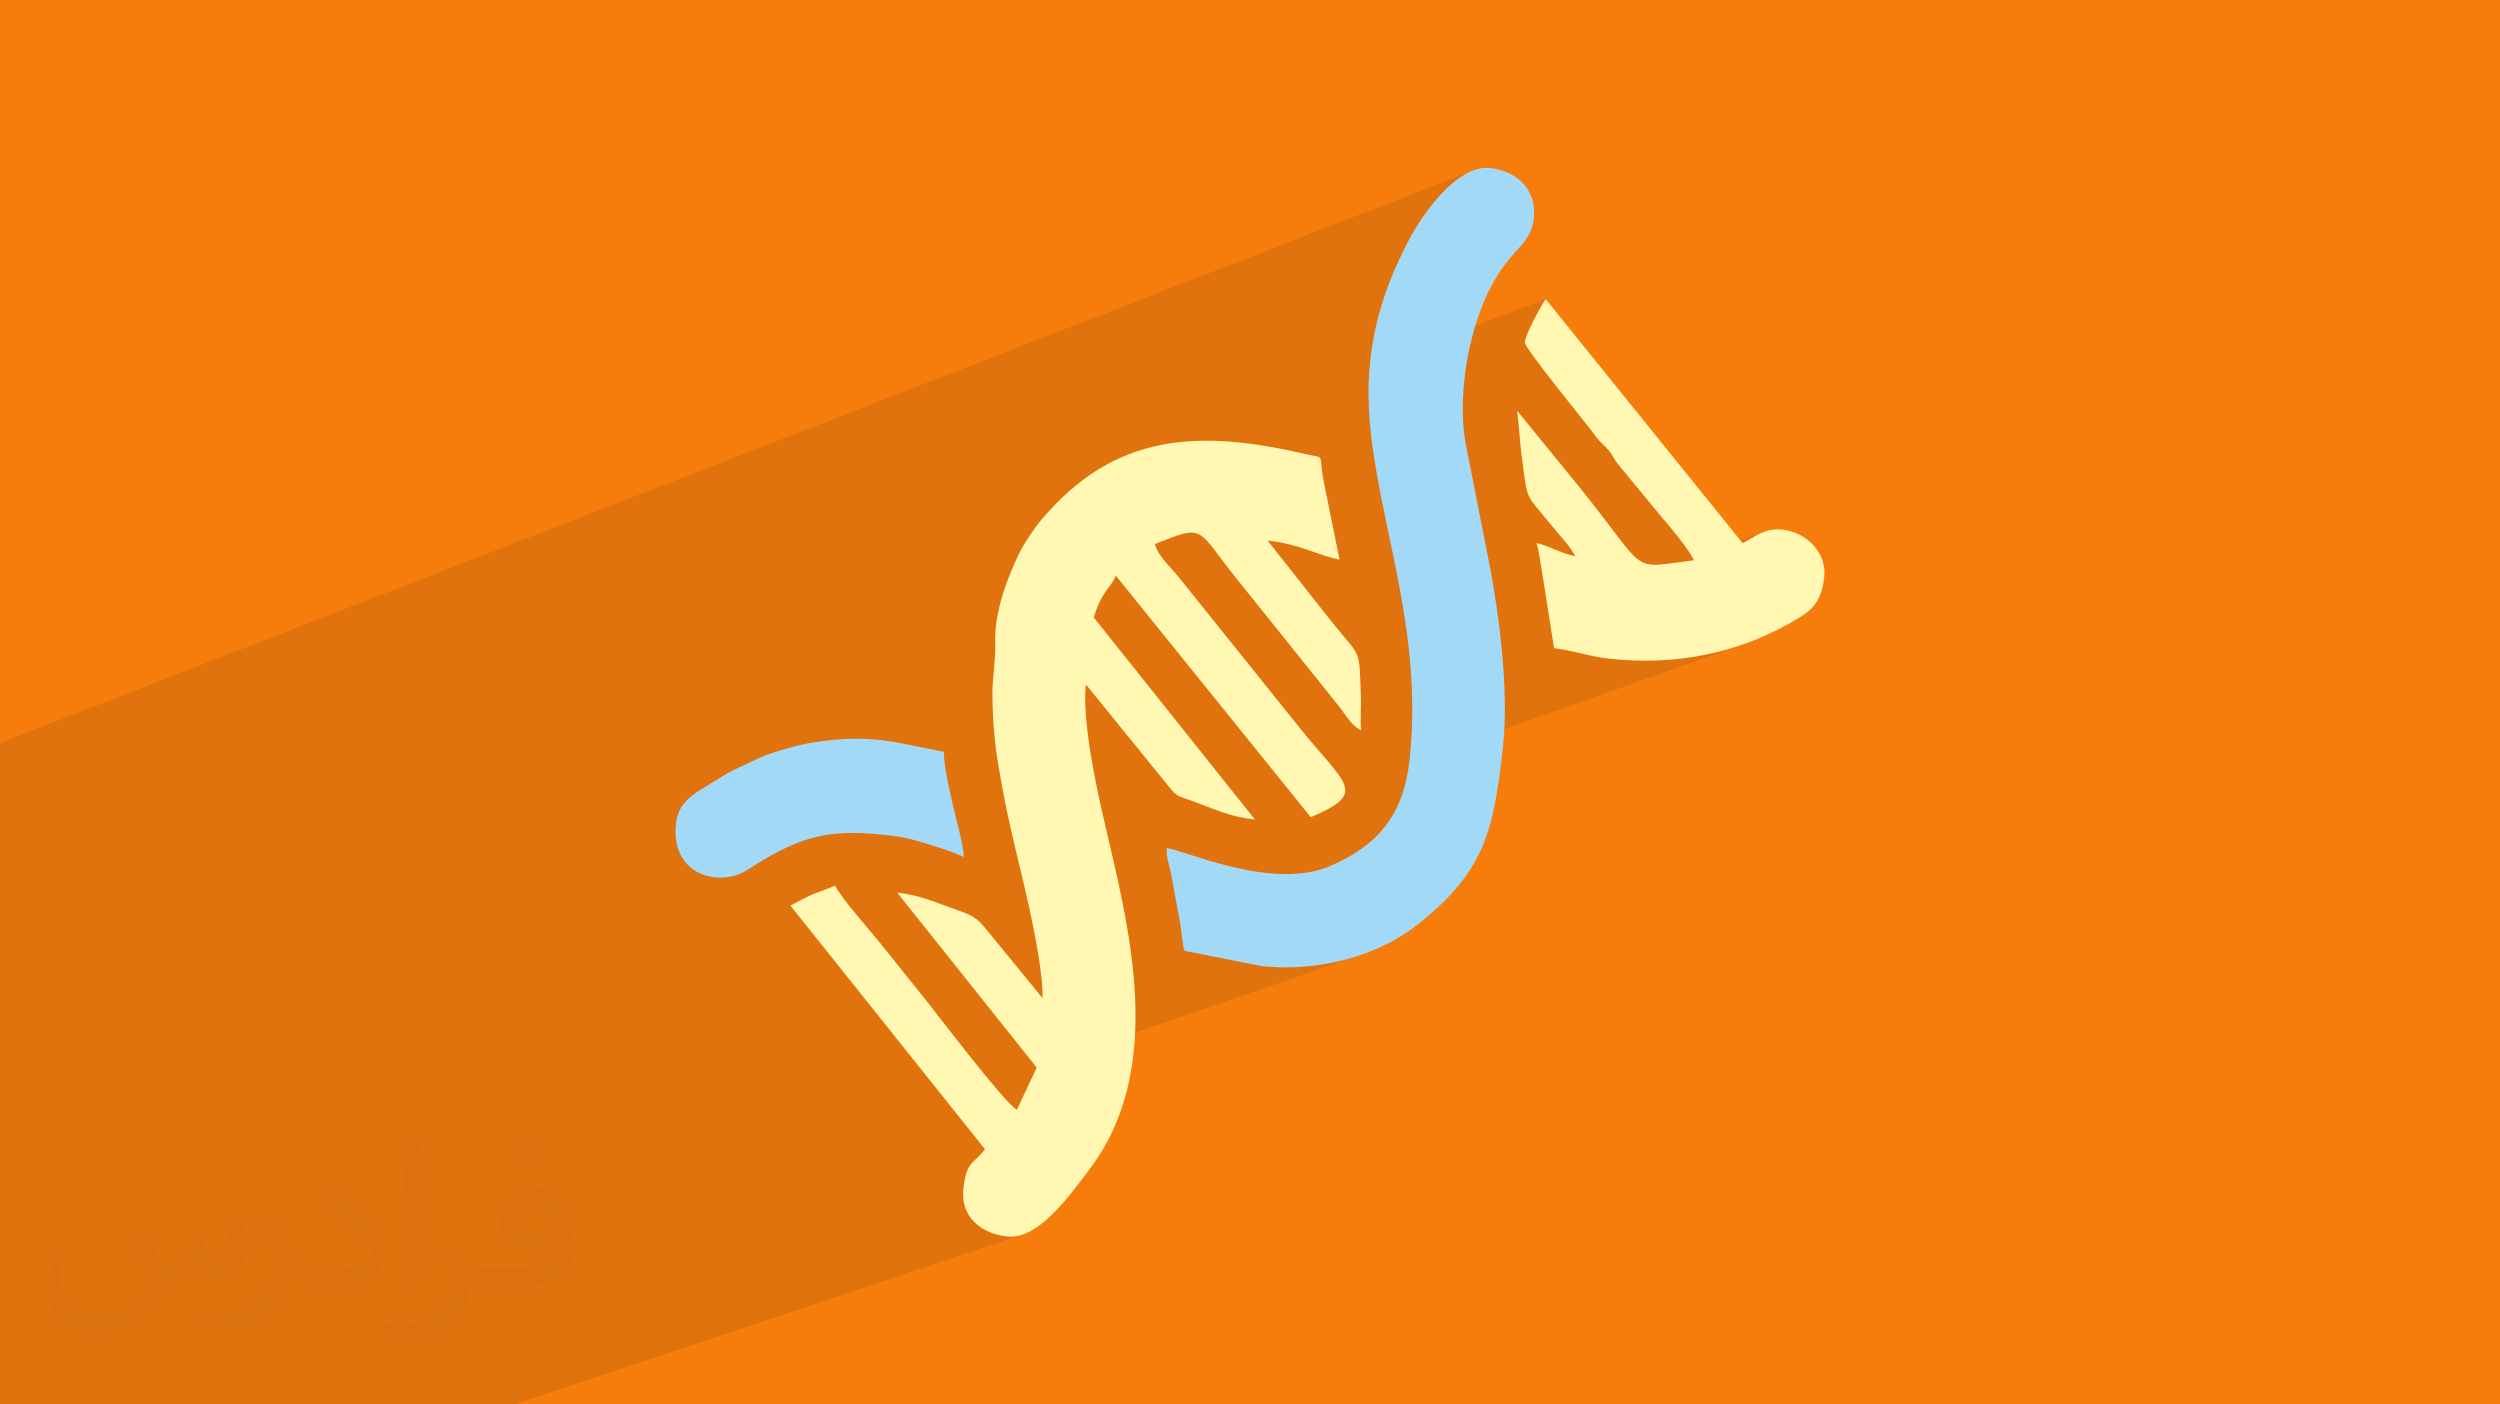
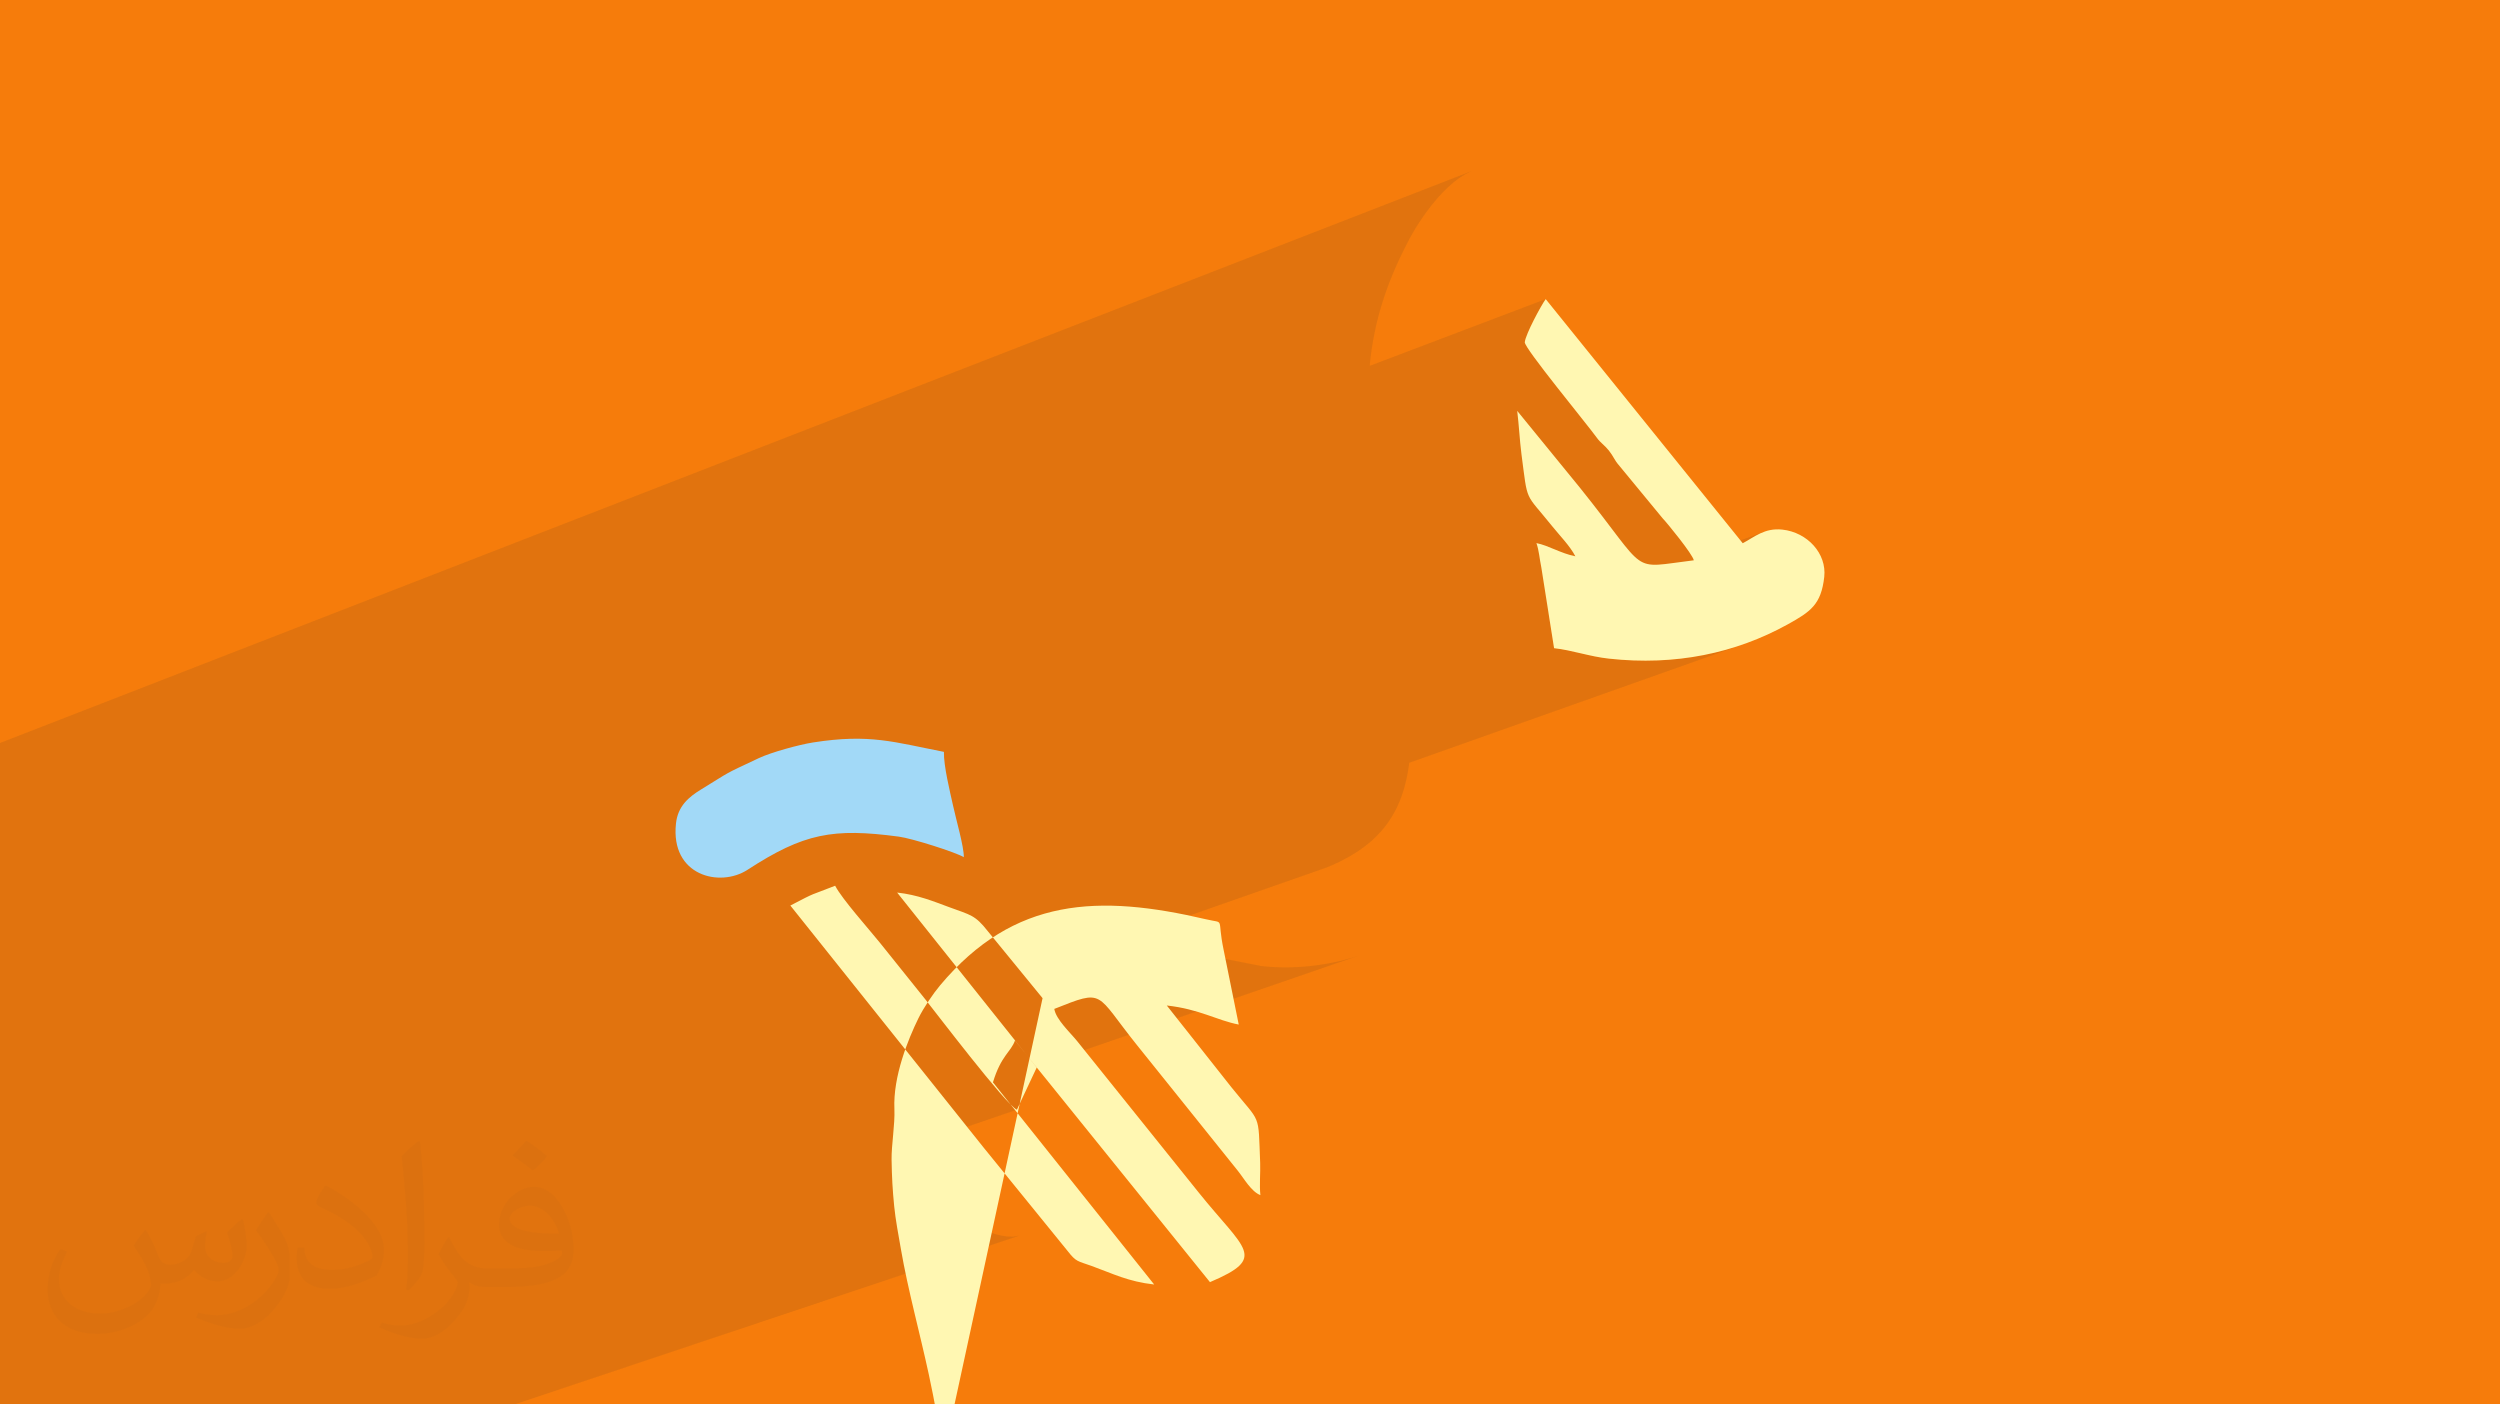
<svg xmlns="http://www.w3.org/2000/svg" xml:space="preserve" width="94.192mm" height="52.917mm" version="1.0" style="shape-rendering:geometricPrecision; text-rendering:geometricPrecision; image-rendering:optimizeQuality; fill-rule:evenodd; clip-rule:evenodd" viewBox="0 0 9404.92 5283.66">
  <defs>
    <style type="text/css">
   
    .fil3 {fill:#FFF7B2}
    .fil4 {fill:#A2D9F7}
    .fil2 {fill:#373435;fill-opacity:0.031}
    .fil1 {fill:#2B2A29;fill-opacity:0.102}
    .fil0 {fill:#F67C0B}
   
  </style>
  </defs>
  <g id="Layer_x0020_1">
    <polygon class="fil0" points="-0,0 9404.92,0 9404.92,5283.66 -0,5283.66 " />
    <polygon class="fil1" points="-0,4408.45 -0,4406.44 -0,4395.81 -0,4369.34 -0,4315.98 -0,4296.61 -0,4260.48 -0,4247 -0,4242.72 -0,4226.49 -0,4154.83 -0,4153.45 -0,4131.32 -0,4115.99 -0,4072.13 -0,4031.84 -0,3989.62 -0,3987.43 -0,3961.9 -0,3942.42 -0,3928.36 -0,3906.5 -0,3905.36 -0,3904.24 -0,3870.14 -0,3829.86 -0,3811.87 -0,3803.57 -0,3728.71 -0,3676.72 -0,3668.46 -0,3523.77 -0,3451.37 -0,3451.35 -0,3435.7 -0,3331.06 -0,3320.62 -0,3315.46 -0,2945.5 -0,2795.01 5536.45,643.36 5513.7,654.48 5491.27,668.57 5469.28,685.19 5447.87,703.93 5427.16,724.37 5407.29,746.09 5388.38,768.67 5370.56,791.67 5353.96,814.71 5338.72,837.34 5324.94,859.16 5312.78,879.73 5302.34,898.64 5295.96,910.85 5289.64,923.15 5283.38,935.56 5277.2,948.06 5271.09,960.69 5265.06,973.42 5259.12,986.27 5253.27,999.25 5247.52,1012.35 5241.86,1025.58 5236.31,1038.94 5230.89,1052.45 5225.58,1066.1 5220.39,1079.9 5215.33,1093.85 5210.41,1107.96 5205.63,1122.23 5201,1136.67 5196.51,1151.28 5192.19,1166.06 5188.03,1181.02 5184.02,1196.17 5180.2,1211.51 5176.55,1227.03 5173.1,1242.76 5169.82,1258.68 5166.75,1274.81 5163.87,1291.16 5161.2,1307.71 5158.73,1324.48 5156.49,1341.49 5154.47,1358.71 5154.46,1358.71 5152.92,1376.29 5814.87,1125.18 5811.12,1130.71 5806.58,1137.94 5801.37,1146.62 5795.63,1156.55 5789.51,1167.47 5783.12,1179.16 5776.64,1191.4 5770.18,1203.93 5763.89,1216.53 5757.91,1228.97 5752.37,1241.02 5747.42,1252.45 5743.19,1263.02 5739.81,1272.5 5737.42,1280.66 5736.19,1287.27 5736.17,1287.29 5736.62,1290.06 5738.36,1294.27 5741.35,1299.84 5745.48,1306.68 5750.69,1314.7 5756.89,1323.8 5764,1333.9 5771.95,1344.9 5780.66,1356.73 5790.03,1369.28 5800.02,1382.46 5810.51,1396.2 5821.45,1410.38 5832.75,1424.94 5844.32,1439.78 5856.1,1454.8 5868.01,1469.91 5879.96,1485.04 5891.87,1500.09 5903.67,1514.96 5915.27,1529.56 5926.61,1543.82 5937.59,1557.64 5948.15,1570.92 5958.2,1583.58 5967.66,1595.52 5976.44,1606.67 5984.49,1616.92 5991.71,1626.19 5998.03,1634.39 6003.36,1641.42 6007.63,1647.21 6012.79,1653.84 6018.03,1659.69 6023.37,1665.05 6028.84,1670.22 6034.46,1675.5 6040.28,1681.18 6046.3,1687.55 6052.56,1694.9 6058.4,1702.6 6063.33,1709.87 6067.64,1716.79 6071.6,1723.43 6075.47,1729.89 6079.55,1736.26 6084.1,1742.61 6089.39,1749.03 6255.4,1950.48 6259.06,1954.39 6264.44,1960.51 6271.27,1968.52 6279.27,1978.13 6288.2,1989.02 6297.8,2000.9 6307.78,2013.47 6317.9,2026.43 6327.88,2039.48 6337.48,2052.31 6346.41,2064.61 6354.43,2076.11 6361.26,2086.48 6366.64,2095.43 6367.74,2097.58 6639.95,1999.34 6630.69,2002.8 6621.78,2006.68 6613.13,2010.93 6604.71,2015.45 6596.47,2020.15 6588.36,2024.96 6580.33,2029.8 6572.31,2034.58 6564.28,2039.22 6556.17,2043.65 5825.65,2307.15 5846.39,2438.44 5859.22,2440.04 5871.98,2441.97 5884.69,2444.2 5897.37,2446.67 5910.03,2449.32 5922.69,2452.14 5935.37,2455.04 5948.08,2458 5960.86,2460.96 5973.7,2463.89 5986.62,2466.72 5999.65,2469.39 6012.8,2471.9 6026.08,2474.15 6039.53,2476.13 6053.14,2477.78 6076.43,2480.13 6099.58,2482.03 6122.6,2483.51 6145.48,2484.56 6168.22,2485.18 6190.83,2485.37 6213.28,2485.13 6235.6,2484.48 6257.78,2483.41 6279.8,2481.92 6301.69,2480.02 6323.42,2477.71 6345,2474.98 6366.44,2471.86 6387.73,2468.32 6408.86,2464.39 6429.84,2460.07 6450.66,2455.33 6471.33,2450.21 6491.84,2444.7 6512.19,2438.8 6532.39,2432.51 6552.42,2425.83 6572.29,2418.78 5301.38,2869.67 5300.21,2879.32 5297.34,2898.32 5294.03,2916.76 5290.26,2934.64 5286.04,2951.96 5281.36,2968.77 5276.23,2985.03 5270.66,3000.8 5264.63,3016.06 5258.16,3030.85 5251.25,3045.16 5243.89,3059 5236.08,3072.4 5227.85,3085.36 5219.17,3097.89 5210.04,3110 5200.49,3121.71 5190.5,3133.05 5180.08,3143.99 5169.21,3154.57 5157.93,3164.8 5146.21,3174.68 5134.07,3184.23 5121.5,3193.47 5108.5,3202.4 5095.08,3211.03 5081.24,3219.39 5066.97,3227.46 5052.29,3235.28 5037.19,3242.86 5021.68,3250.2 5005.74,3257.32 4984.98,3265.5 4436.82,3457.5 4440.22,3476.06 4442.07,3488.51 4443.73,3501.76 4445.32,3515.44 4446.95,3529.17 4448.75,3542.57 4450.85,3555.27 4453.36,3566.89 4456.4,3577.05 4745.46,3634.25 4764.9,3636.14 4784.44,3637.56 4804.06,3638.53 4823.76,3639.05 4843.51,3639.11 4863.29,3638.71 4883.09,3637.87 4902.89,3636.58 4922.67,3634.85 4942.42,3632.67 4962.13,3630.05 4981.76,3627 5001.31,3623.5 5020.76,3619.58 5040.1,3615.23 5059.29,3610.43 5078.34,3605.22 5097.22,3599.58 5115.91,3593.52 3897.53,4013.02 3900.07,4016.2 3825.58,4174.67 3637.93,4238.86 3705.88,4323.93 3697.41,4333.89 3689.46,4342.48 3682.04,4349.98 3675.1,4356.67 3668.64,4362.82 3662.63,4368.71 3657.06,4374.6 3651.93,4380.78 3647.2,4387.51 3642.86,4395.07 3638.9,4403.73 3635.31,4413.78 3632.04,4425.47 3629.11,4439.09 3626.48,4454.91 3624.14,4473.2 3623.08,4491.21 3623.82,4508.5 3626.32,4525.04 3630.5,4540.77 3636.31,4555.64 3643.69,4569.64 3652.59,4582.71 3662.91,4594.8 3674.64,4605.9 3687.69,4615.93 3702,4624.87 3717.51,4632.68 3734.18,4639.32 3751.92,4644.73 3770.69,4648.89 3790.42,4651.75 3812.51,4652.03 3834.57,4648.34 3856.54,4641.07 1934.61,5283.66 1901.46,5283.66 1228.77,5283.66 885.84,5283.66 583.74,5283.66 218.19,5283.66 207.13,5283.66 -0,5283.66 -0,5274.74 -0,5128.88 -0,5121.34 -0,5029.86 -0,5011.51 -0,5010.68 -0,4839.82 -0,4817.91 -0,4792.94 -0,4757.59 -0,4750.47 -0,4747.38 -0,4741.77 -0,4637.16 -0,4615.46 -0,4578.91 -0,4565.91 -0,4534.47 -0,4532.73 -0,4525.16 -0,4475.55 -0,4466.84 -0,4462.37 " />
    <path class="fil2" d="M548.54 4627.69c17.95,27.21 29.6,53.36 40.96,82.43 8.45,16.91 12.93,48.09 52.57,48.09 11.61,0 28.28,-3.42 43.06,-11.61 16.63,-8.73 29.32,-21.94 35.94,-42l15.85 -53.36 38.57 -19.02 2.64 2.64c-5.27,20.09 -6.59,39.36 -6.59,54.43 0,44.63 38.57,61.56 69.22,61.56 17.95,0 34.09,-8.73 34.09,-25.11 0,-21.13 -8.98,-57.06 -20.62,-89.29 17.95,-17.95 35.94,-35.94 56.53,-50.47l3.17 1.6c8.98,38.04 14,75.56 14,100.66 0,24.57 -10.83,51.79 -19.81,69.49 -18.49,34.87 -51.25,62.62 -90.87,62.62 -30.1,0 -63.65,-15.07 -86.66,-43.06l-1.32 0c-21.66,26.96 -55.22,51.25 -108.86,51.25l-16.63 0c-2.64,35.41 -10.29,60.49 -21.94,82.95 -31.95,62.34 -126.81,106.47 -216.1,106.47 -124.17,0 -186.51,-71.59 -186.51,-166.96 0,-58.91 19.27,-113.6 48.88,-152.42l24.29 10.04c-18.49,35.41 -30.91,68.68 -30.91,101.45 0,89.29 72.66,131.83 156.4,131.83 77.68,0 173.83,-49.41 191.28,-106.72 -6.59,-62.62 -30.1,-91.93 -66.04,-148.99 10.83,-19.02 24.83,-38.04 42.28,-58.38l3.17 0 0 0 0 0 -0.02 -0.09zm1432.13 -336.04c26.15,16.39 51.79,35.66 76.87,57.85 -14,19.81 -31.45,37.79 -53.11,53.64 -25.11,-20.34 -50.19,-37.79 -75.84,-56.27 17.42,-19.55 34.62,-38.29 52.04,-55.22l0 0 0 0 0 0 0 0 0 0 0.03 0zm13.47 244.11c-42.28,0 -76.87,27.75 -76.87,48.34 0,44.13 84.53,57.85 185.72,57.31 -12.68,-51.79 -57.06,-105.68 -108.86,-105.68l0.01 0.03zm-94.86 236.19c54.96,0 103.04,-1.6 139.74,-10.83 40.96,-10.29 75.56,-30.91 75.56,-45.17 0,-3.7 0,-8.19 -1.32,-11.89 -22.98,2.11 -49.41,2.11 -72.38,2.11 -74.49,0 -131.55,-16.91 -154.02,-58.66 -5.55,-11.61 -9.51,-24.57 -9.51,-39.36 0,-40.43 17.42,-79.79 48.09,-107 25.61,-22.45 53.89,-36.44 82.67,-36.44 52.04,0 93.51,41.75 122.57,107.54 15.85,35.94 26.68,77.4 26.68,129.72 0,34.87 -9.51,64.19 -31.17,85.85 -40.43,39.11 -114.92,53.89 -229.04,53.89l-51.79 0 0 0 -13.47 0c-28.28,0 -48.62,-5.02 -64.72,-17.42l-2.64 0c0.79,6.59 1.32,12.93 1.32,19.02 0,25.61 -8.45,58.38 -25.61,84.53 -50.72,75.3 -105.68,108.04 -153.24,108.04 -48.09,0 -107,-18.49 -160.11,-42.54l9.51 -18.49c17.17,7.13 40.96,11.89 73.7,11.89 85.85,0 198.66,-82.43 212.66,-163 -3.17,-6.59 -8.98,-15.32 -17.17,-24.57 -25.11,-29.85 -40.96,-54.68 -55.75,-80.83 12.68,-25.11 24.29,-45.17 35.13,-63.4l4.49 -0.53c36.72,74.77 69.99,117.55 144.23,117.55l11.61 0 0 0 53.89 0 0 0 0 0 0 0 0 0 0 0 0.09 0.01zm-371.98 79c6.34,-34.34 6.87,-72.91 6.87,-108.86l0 -53.36c0,-99.6 -12.68,-244.36 -22.98,-338.68 17.95,-19.27 43.06,-42 62.87,-57.31l5.81 1.6c13.47,118.62 16.63,256 16.63,383.06 0,33.3 -1.32,65.79 -4.49,89.55 -1.85,30.1 -19.27,52.83 -56.53,87.7l-8.19 -3.7zm-382.8 -157.19c1.85,46.77 24.83,83.49 105.15,83.49 49.93,0 92.19,-12.93 138.96,-35.13 8.45,-3.7 12.93,-8.73 12.93,-12.93 0,-29.32 -22.45,-68.15 -60.23,-103.55 -36.72,-33.3 -85.34,-62.62 -130.76,-82.18 -15.6,-6.59 -20.62,-13.47 -20.62,-20.09 0,-13.47 17.95,-41.75 32.77,-62.09l5.02 -0.53c52.04,27.21 110.17,67.64 153.24,112.53 39.11,41.47 63.4,83.49 63.4,129.19 0,33.81 -10.29,65.51 -26.96,95.11 -57.06,28.79 -117.83,50.72 -178.06,50.72 -73.17,0 -123.1,-34.34 -123.1,-114.92 0,-8.73 0,-22.19 3.17,-39.64l25.11 0 0 0 0 0 0 0 0 0 0 0 -0.02 0zm-132.37 -132.9l45.45 73.45c16.63,27.21 32.23,56.81 32.23,103.55l0 59.7c0,48.34 -30.91,100.13 -80.83,151.38 -39.11,34.62 -73.7,49.41 -105.68,49.41 -47.55,0 -101.98,-14.79 -164.85,-41.75l7.13 -18.49c19.81,5.27 42.79,9.77 71.06,9.77 90.36,-0.53 182.8,-66.57 225.08,-147.15 5.02,-9.26 6.87,-17.95 6.87,-24.04 0,-9.26 -5.02,-19.55 -8.98,-28.79 -22.98,-43.31 -48.62,-82.95 -76.87,-119.68 14.79,-23.25 29.6,-45.7 45.7,-67.9l3.7 0.53 0 0 0 0 0 0 0 0 0 0 -0.02 0.01z" />
    <g id="_2493247477712">
-       <path class="fil3" d="M3922.1 3755.06l-206.46 -252.5c-47.43,-60.54 -64.45,-60.27 -143.97,-89.55 -60.54,-22.33 -119.69,-46.88 -196.69,-55.25l525.09 658.44 -74.49 158.47c-38.78,-15.07 -313.04,-375.81 -344.57,-415.15 -58.87,-73.39 -112.15,-139.5 -170.75,-212.89 -42.13,-52.17 -142.85,-164.89 -168.51,-214.55 -100.72,39.91 -64.73,20.37 -168.52,74.49l732.66 917.36c-46.6,57.19 -70.02,44.63 -81.74,149.26 -10.6,97.93 58.58,166.84 166.28,178.55 117.73,12.84 237.99,-161.26 303.83,-246.92 298.25,-386.97 150.66,-923.49 58.59,-1321.62 -31.25,-135.32 -82.31,-375.25 -67.8,-508.34l310.25 381.94c33.21,42.69 37.67,37.38 90.68,56.64 78.67,28.46 136.98,58.87 235.18,69.75l-606.54 -760.56c30.69,-101.56 67.52,-113.83 82.86,-157.36l733.49 908.98c218.74,-92.91 131.69,-119.97 -42.96,-337.87l-456.72 -568.89c-25.67,-31.8 -79.8,-81.47 -85.93,-121.09 191.95,-76.16 151.49,-62.22 311.92,137.27 52.45,65.57 99.6,124.16 152.33,189.72l226.27 282.07c23.16,28.73 50.23,78.11 84.81,91.5 -4.18,-36.83 0.56,-86.21 -0.83,-120.8 -7.81,-194.19 4.46,-144.52 -108.53,-285.42l-242.73 -307.18c123.59,13.66 188.05,55.81 270.63,71.7l-56.92 -281.23c-26.22,-125.83 8.38,-97.37 -65.56,-114.67 -404,-94.58 -722.34,-83.7 -1000.51,247.75 -27.06,32.36 -61.66,83.14 -82.31,124.99 -39.05,80.08 -95.42,217.9 -90.11,340.66 2.51,59.15 -11.44,135.59 -10.59,190.84 1.12,67.52 3.62,112.16 9.77,174.66 5.3,53.01 15.63,106.02 25.39,162.38 26.51,153.17 70.86,313.6 104.9,470.96 18.41,85.37 51.05,247.48 48.82,333.41z" />
-       <path class="fil4" d="M5154.46 1358.71c-48.83,447.8 212.6,912.34 148.15,1501.03 -23.15,212.04 -124.71,322.8 -296.86,397.58 -218.17,94.86 -544.89,-57.76 -616.87,-67.24 -0.83,40.74 8.94,60.27 16.19,93.75l35.16 192.23c5.3,31.8 7.26,76.16 16.19,101l289.05 57.19c206.74,22.61 433.84,-33.75 588.97,-157.07 253.62,-201.44 285.42,-354.89 320.02,-671.55 23.16,-213.16 -17.57,-508.9 -51.05,-681.6l-91.79 -466.21c-29.03,-184.69 16.19,-427.42 99.32,-583.11 78.11,-146.76 147.87,-150.11 159.59,-256.13 10.32,-93.74 -52.45,-174.37 -165.17,-186.66 -121.92,-13.39 -252.21,171.03 -302.99,266.73 -68.36,129.73 -127.5,275.09 -147.88,460.07l-0.01 0z" />
+       <path class="fil3" d="M3922.1 3755.06l-206.46 -252.5c-47.43,-60.54 -64.45,-60.27 -143.97,-89.55 -60.54,-22.33 -119.69,-46.88 -196.69,-55.25l525.09 658.44 -74.49 158.47c-38.78,-15.07 -313.04,-375.81 -344.57,-415.15 -58.87,-73.39 -112.15,-139.5 -170.75,-212.89 -42.13,-52.17 -142.85,-164.89 -168.51,-214.55 -100.72,39.91 -64.73,20.37 -168.52,74.49l732.66 917.36l310.25 381.94c33.21,42.69 37.67,37.38 90.68,56.64 78.67,28.46 136.98,58.87 235.18,69.75l-606.54 -760.56c30.69,-101.56 67.52,-113.83 82.86,-157.36l733.49 908.98c218.74,-92.91 131.69,-119.97 -42.96,-337.87l-456.72 -568.89c-25.67,-31.8 -79.8,-81.47 -85.93,-121.09 191.95,-76.16 151.49,-62.22 311.92,137.27 52.45,65.57 99.6,124.16 152.33,189.72l226.27 282.07c23.16,28.73 50.23,78.11 84.81,91.5 -4.18,-36.83 0.56,-86.21 -0.83,-120.8 -7.81,-194.19 4.46,-144.52 -108.53,-285.42l-242.73 -307.18c123.59,13.66 188.05,55.81 270.63,71.7l-56.92 -281.23c-26.22,-125.83 8.38,-97.37 -65.56,-114.67 -404,-94.58 -722.34,-83.7 -1000.51,247.75 -27.06,32.36 -61.66,83.14 -82.31,124.99 -39.05,80.08 -95.42,217.9 -90.11,340.66 2.51,59.15 -11.44,135.59 -10.59,190.84 1.12,67.52 3.62,112.16 9.77,174.66 5.3,53.01 15.63,106.02 25.39,162.38 26.51,153.17 70.86,313.6 104.9,470.96 18.41,85.37 51.05,247.48 48.82,333.41z" />
      <path class="fil3" d="M5736.17 1287.29c-2.51,21.49 231.85,305.23 271.47,359.92 13.67,18.97 27.9,26.51 44.92,47.7 17.01,21.2 21.48,36.83 36.83,54.13l166.01 201.45c14.51,14.51 113.27,135.59 116.62,157.36 -247.48,29.84 -162.65,57.75 -427.98,-272.59l-236.31 -289.61c6.42,52.74 9.21,109.93 15.9,162.38 24.84,188.6 10.32,140.35 116.07,272.03 29.3,36.28 66.4,73.66 86.77,112.72 -54.13,-10.6 -101.56,-41.02 -146.48,-49.67 9.77,27.91 11.44,57.76 18.41,91.51l47.99 303.83c68.64,7.53 133.65,31.53 206.75,39.34 249.14,27.35 475.42,-20.08 672.11,-128.89 85.37,-47.44 126.11,-74.22 137.55,-178.84 9.49,-87.05 -62.51,-167.13 -157.64,-177.73 -67.24,-7.25 -105.46,28.47 -148.98,51.33l-741.31 -918.47c-17.58,24.55 -75.34,131.41 -78.68,162.09l-0.02 0.02z" />
      <path class="fil4" d="M2543 3098c-21.48,196.69 165.17,241.89 269.23,174.1 212.32,-138.1 322.24,-157.63 569.16,-124.71 49.12,6.42 214.56,58.87 244.41,77.28 1.12,-38.22 -30.13,-145.36 -40.73,-195.3 -11.44,-51.89 -35.44,-148.7 -34.04,-200.88 -187.77,-36.55 -278.73,-68.92 -492.16,-35.44 -53.01,8.38 -157.08,36.83 -203.95,58.87 -140.06,65.85 -100.44,46.32 -217.06,117.74 -47.15,28.73 -87.89,63.05 -94.87,128.34l0.01 0z" />
    </g>
  </g>
</svg>